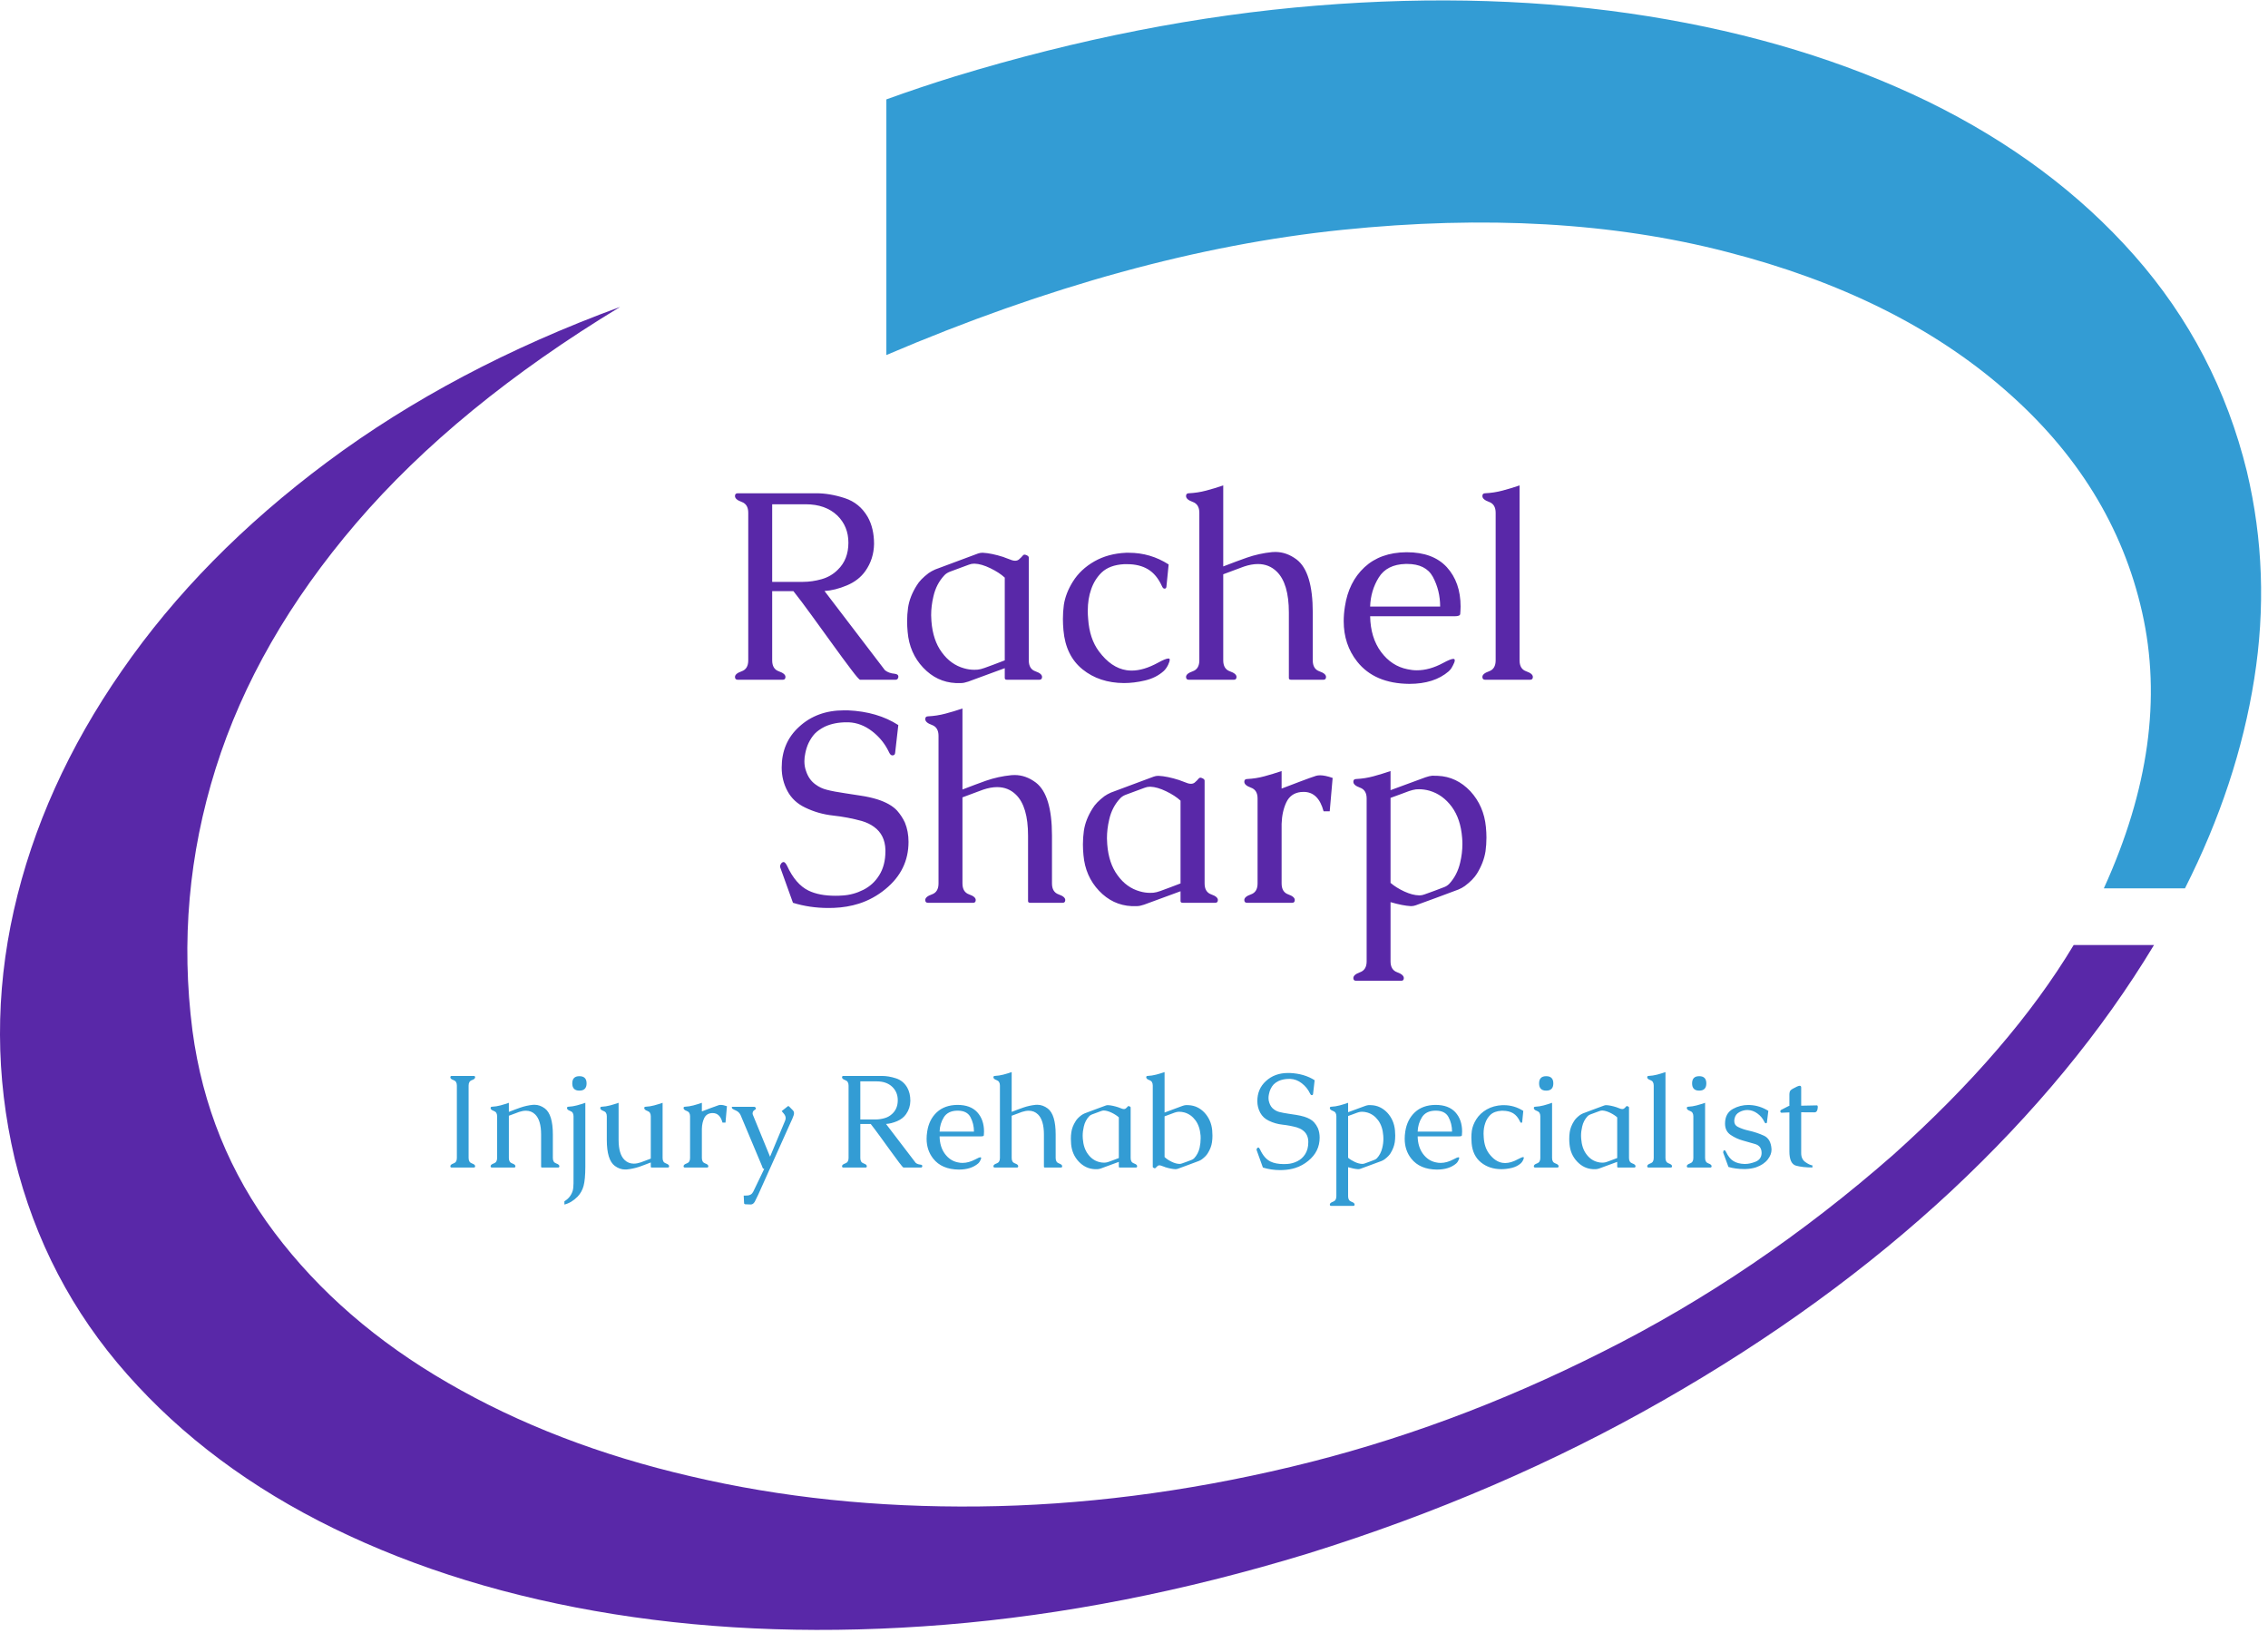
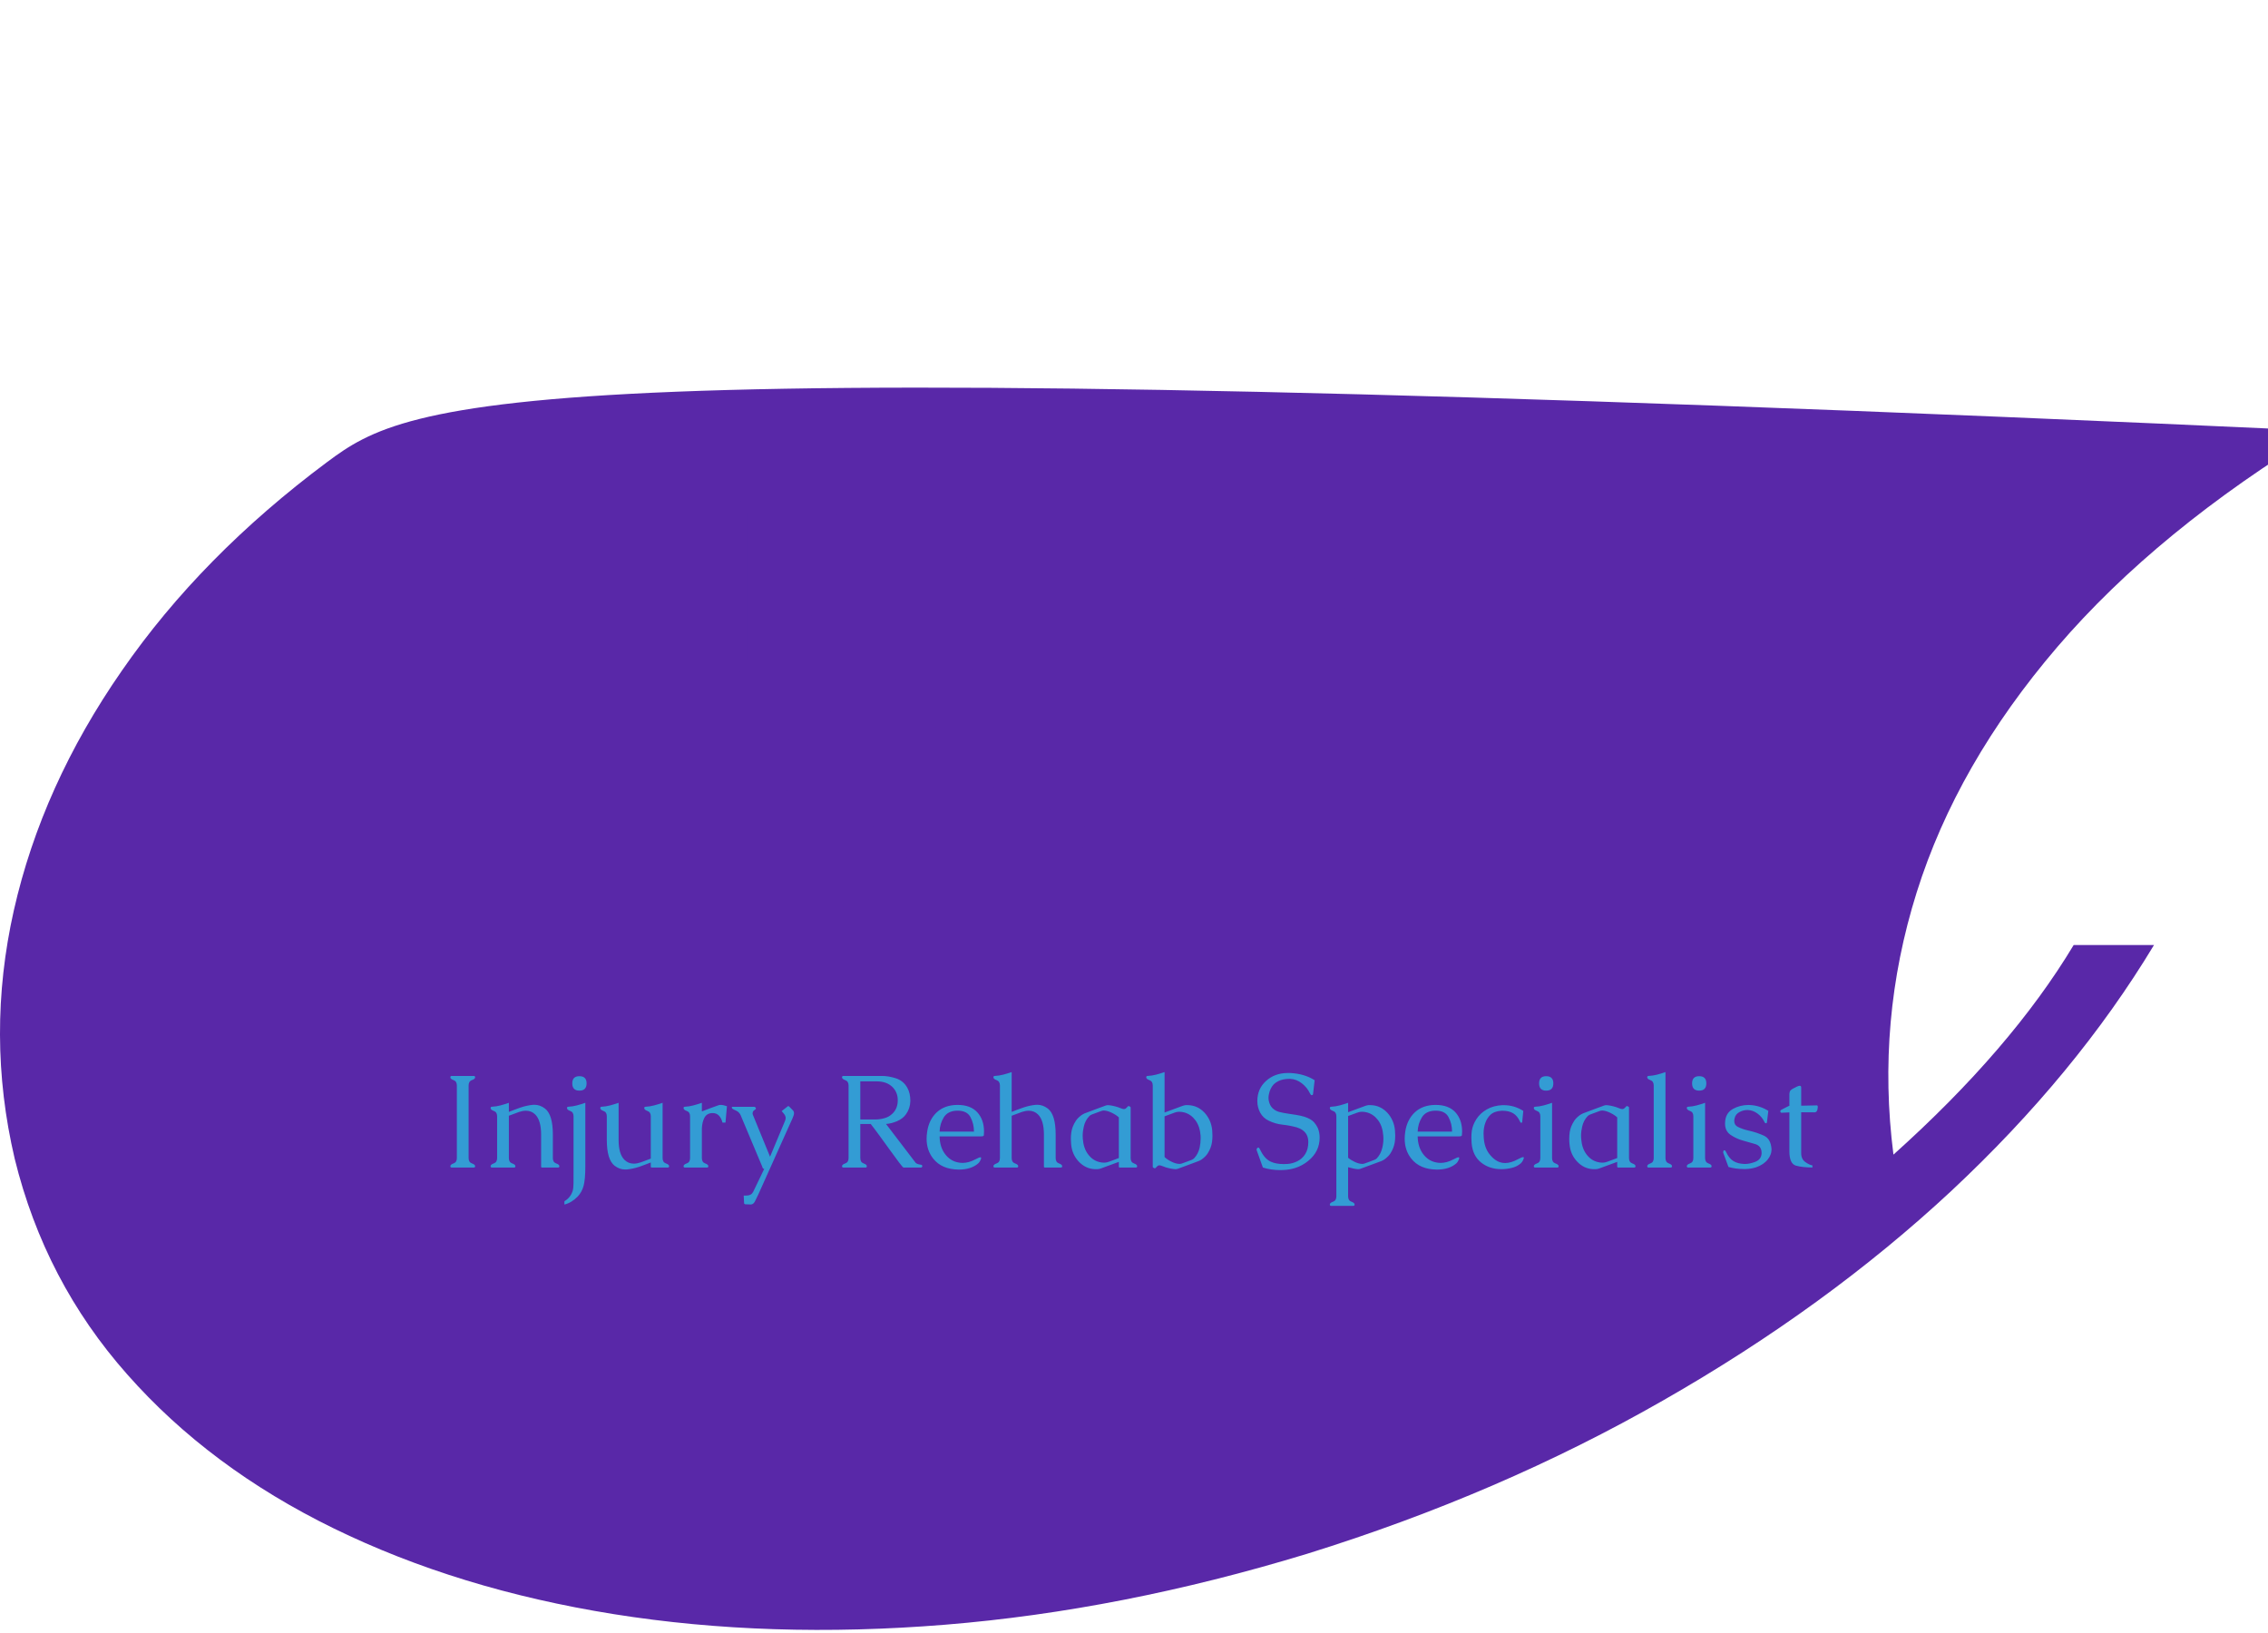
<svg xmlns="http://www.w3.org/2000/svg" viewBox="0 0 433.333 312" height="312" width="433.333" xml:space="preserve" id="svg2" version="1.1">
  <defs id="defs6" />
  <g transform="matrix(1.333,0,0,-1.333,0,312)" id="g10">
    <g transform="scale(0.1)" id="g12">
-       <path id="path14" style="fill:#5928a8;fill-opacity:1;fill-rule:evenodd;stroke:none" d="M 2713.95,685.66 C 2583.48,571.172 2444.77,477.07 2297.89,403.441 2151.37,329.41 2002.15,274.262 1850.23,238.09 1698.28,201.801 1549.26,182.93 1403.16,181.371 1257.03,179.801 1119.3,194.219 989.961,224.609 860.23,254.609 744.34,299.219 642.23,358.398 540.199,417.27 457.191,489.141 393.32,574.102 329.41,659.02 290.27,755.43 275.859,863.359 c -16.41,127.813 -5.269,253.051 33.282,375.781 38.558,122.7 105.781,240 201.597,351.84 95.903,111.79 221.922,215.04 378.133,309.72 C 729.531,1842.27 589.648,1768.2 469.301,1678.63 348.91,1588.98 250.699,1489.22 174.73,1379.38 98.398,1269.53 46.762,1155 19.84,1035.78 -6.988,916.52 -6.641,797.891 21.051,679.84 49.84,562.578 103.629,459.531 182.34,370.699 261.051,281.48 359.801,207.852 478.59,149.801 597.461,91.762 731.09,50.82 879.531,27.07 1028.36,3.32 1186.76,-1.762 1354.65,11.879 c 168.32,13.672 341.29,47.531 518.94,101.672 184.26,57.308 354.34,130.551 510.16,219.769 156.25,89.18 293.98,189.34 413.2,300.352 119.22,111.449 216.06,228.949 290.47,352.418 H 2972.27 C 2912.66,886.762 2826.56,786.641 2713.95,685.66" />
-       <path id="path16" style="fill:#339cd4;fill-opacity:1;fill-rule:evenodd;stroke:none" d="m 3220.62,1664.57 c -28.78,117.27 -82.57,220.51 -161.28,309.73 -78.72,89.25 -177.46,162.85 -296.25,220.93 -118.87,57.66 -252.5,98.32 -400.94,122.11 -148.83,23.79 -307.23,28.83 -475.12,15.2 -168.32,-13.63 -341.29,-47.5 -518.94,-101.68 -32.74,-10.12 -65.24,-21.02 -97.62,-32.74 v -366.4 c 230.66,98.55 448.44,158.36 653.4,179.41 204.88,21.06 388.63,10.51 551.05,-31.56 162.5,-41.68 295.31,-107.54 398.6,-197.54 103.63,-90 169.29,-196.37 196.91,-319.1 27.66,-122.73 9.37,-254.57 -54.92,-395.63 h 116.29 c 50.27,99.38 83.4,199.5 99.33,300.4 15.98,100.89 12.46,199.88 -10.51,296.87" />
+       <path id="path14" style="fill:#5928a8;fill-opacity:1;fill-rule:evenodd;stroke:none" d="M 2713.95,685.66 c -16.41,127.813 -5.269,253.051 33.282,375.781 38.558,122.7 105.781,240 201.597,351.84 95.903,111.79 221.922,215.04 378.133,309.72 C 729.531,1842.27 589.648,1768.2 469.301,1678.63 348.91,1588.98 250.699,1489.22 174.73,1379.38 98.398,1269.53 46.762,1155 19.84,1035.78 -6.988,916.52 -6.641,797.891 21.051,679.84 49.84,562.578 103.629,459.531 182.34,370.699 261.051,281.48 359.801,207.852 478.59,149.801 597.461,91.762 731.09,50.82 879.531,27.07 1028.36,3.32 1186.76,-1.762 1354.65,11.879 c 168.32,13.672 341.29,47.531 518.94,101.672 184.26,57.308 354.34,130.551 510.16,219.769 156.25,89.18 293.98,189.34 413.2,300.352 119.22,111.449 216.06,228.949 290.47,352.418 H 2972.27 C 2912.66,886.762 2826.56,786.641 2713.95,685.66" />
      <path id="path18" style="fill:#5928a8;fill-opacity:1;fill-rule:evenodd;stroke:none" d="M 1181.8,1493.48 1268.4,1380 c 3.55,-2.89 8.2,-4.61 13.9,-5.12 3.56,-0.39 5.36,-1.72 5.36,-4.02 v -0.55 c -0.39,-2.65 -1.72,-4.02 -4.03,-4.02 h -50.82 c -1.13,0 -5.47,4.96 -12.93,14.88 -7.5,9.88 -16.21,21.68 -26.09,35.39 -9.92,13.71 -20.04,27.74 -30.47,42.07 -10.39,14.34 -19.1,25.9 -26.09,34.65 h -30.43 v -99.18 c 0,-8.24 3.16,-13.48 9.49,-15.7 6.37,-2.23 9.53,-4.92 9.53,-8.09 0,-2.65 -1.29,-4.02 -3.79,-4.02 h -64.57 c -2.66,0 -3.98,1.37 -3.98,4.02 0,3.17 3.16,5.86 9.53,8.09 6.33,2.22 9.49,7.46 9.49,15.7 v 211.52 c 0,8.13 -3.16,13.33 -9.49,15.59 -6.37,2.31 -9.53,5.08 -9.53,8.4 0,2.66 1.32,3.98 3.98,3.98 h 112.34 c 13.05,0 26.72,-2.3 40.94,-6.95 14.22,-4.61 25.2,-13.59 32.93,-26.91 6.1,-10.78 9.14,-23.75 9.14,-38.87 -0.27,-14.34 -4.37,-27.19 -12.38,-38.63 -6.33,-9.03 -15.16,-15.9 -26.45,-20.67 -11.32,-4.76 -22.03,-7.46 -32.18,-8.08 z m -27.03,124.33 H 1106.8 V 1506.6 h 44.14 c 8.79,0 17.65,1.29 26.68,3.83 8.98,2.54 16.76,7.03 23.2,13.52 10.16,9.76 15.23,22.73 15.23,38.82 0,15.51 -5.27,28.44 -15.78,38.83 -11.32,10.82 -26.48,16.21 -45.5,16.21 z m 285.39,-249.02 v 14.1 l -52.39,-19.26 c -4.06,-1.36 -7.42,-2.07 -10.07,-2.07 h -7.82 c -18,0.86 -33.55,8.24 -46.64,22.07 -13.08,13.83 -20.51,30.86 -22.26,51.02 -0.51,5.35 -0.78,10.47 -0.78,15.43 0,6.6 0.46,13.01 1.32,19.22 1.53,10.78 5.75,21.6 12.58,32.38 3.32,5.59 8.95,11.41 16.95,17.5 2.78,1.91 5.9,3.63 9.34,5.16 10.16,3.78 20.31,7.61 30.55,11.4 10.23,3.83 20.47,7.62 30.74,11.45 2.15,0.74 4.18,1.13 6.09,1.13 h 0.94 c 8.13,-0.39 17.97,-2.42 29.53,-6.09 1.02,-0.39 1.64,-0.63 1.92,-0.78 2.77,-1.14 6.21,-2.39 10.27,-3.79 1.64,-0.51 3.16,-0.78 4.57,-0.78 2.03,0 3.79,0.58 5.31,1.71 2.66,2.31 4.57,4.18 5.71,5.71 0.66,0.9 1.48,1.36 2.5,1.36 0.62,0 1.25,-0.15 1.87,-0.39 2.81,-1.01 4.22,-2.3 4.22,-3.82 V 1394.1 c 0,-8.24 3.16,-13.48 9.49,-15.7 6.37,-2.23 9.53,-4.92 9.53,-8.09 0,-2.65 -1.33,-4.02 -3.98,-4.02 h -46.29 c -2.15,0 -3.2,0.86 -3.2,2.5 z m 0,25.31 v 118.6 c -5.24,4.84 -12.07,9.29 -20.59,13.43 -8.52,4.14 -16.05,6.33 -22.66,6.57 h -0.74 c -2.54,0 -5.08,-0.51 -7.62,-1.53 -4.57,-1.64 -9.1,-3.32 -13.63,-5.04 -4.49,-1.72 -9.02,-3.4 -13.59,-5.04 -3.17,-1.29 -5.71,-2.93 -7.62,-4.96 -7.89,-8.36 -13.12,-18.51 -15.82,-30.47 -2.15,-8.98 -3.24,-17.93 -3.24,-26.83 0,-2.78 0.15,-5.63 0.39,-8.56 1.41,-18.28 6.37,-33.12 14.84,-44.57 8.52,-11.79 19.18,-19.45 32,-23 4.84,-1.41 9.72,-2.11 14.64,-2.11 1.53,0 3.13,0.07 4.77,0.19 2.81,0.24 6.09,1.1 9.92,2.46 2.89,1.02 7.46,2.7 13.71,5.04 6.21,2.38 11.29,4.3 15.24,5.82 z m 173.79,154.22 h 4.02 c 20.66,0 39.73,-5.59 57.11,-16.76 l -3.24,-32.18 c -0.28,-1.65 -1.1,-2.47 -2.46,-2.47 h -0.59 c -1.29,0.12 -2.42,1.41 -3.44,3.79 -5.08,11.06 -11.72,19.07 -20,23.99 -8.08,4.84 -18.01,7.26 -29.69,7.26 h -4.57 c -13.82,-0.78 -24.57,-4.76 -32.14,-11.99 -6.76,-6.6 -11.68,-14.53 -14.89,-23.83 -3.28,-9.25 -4.92,-19.61 -4.92,-31.01 0,-3.83 0.2,-7.7 0.55,-11.6 1.29,-18.91 6.4,-34.42 15.43,-46.49 11.79,-15.86 25,-24.84 39.61,-27.03 2.42,-0.35 4.88,-0.55 7.42,-0.55 11.4,0 24.06,3.79 37.89,11.41 7.23,3.94 12.11,5.9 14.65,5.9 0.62,0 1.13,-0.12 1.52,-0.35 0.27,-0.28 0.39,-0.79 0.39,-1.53 0,-1.52 -0.78,-3.94 -2.3,-7.26 -1.88,-3.79 -4.07,-6.76 -6.45,-8.95 -7.26,-6.44 -16.13,-10.94 -26.68,-13.4 -10.51,-2.5 -20.55,-3.71 -30.08,-3.71 -23.59,0.12 -43.43,6.68 -59.49,19.69 -16.05,13.01 -25.15,31.64 -27.3,55.9 -0.51,5.55 -0.78,11.01 -0.78,16.37 0,6.83 0.46,13.51 1.32,19.96 1.68,11.17 5.98,22.34 12.97,33.51 7.35,11.8 17.62,21.45 30.74,28.95 13.13,7.5 28.29,11.6 45.4,12.38 z m 139.37,-30.86 V 1394.1 c 0,-8.24 3.16,-13.48 9.53,-15.7 6.33,-2.23 9.49,-4.92 9.49,-8.09 0,-2.65 -1.25,-4.02 -3.79,-4.02 h -64.53 c -2.69,0 -4.02,1.37 -4.02,4.02 0,3.17 3.16,5.86 9.53,8.09 6.33,2.22 9.53,7.46 9.53,15.7 v 211.52 c 0,8.13 -3.2,13.33 -9.53,15.59 -6.37,2.31 -9.53,5.08 -9.53,8.4 0,2.66 1.33,3.98 4.02,3.98 8.36,0.39 16.64,1.64 24.85,3.83 8.16,2.15 16.33,4.61 24.45,7.42 v -116.13 c 6.99,2.66 13.13,5 18.48,7.03 5.31,2.03 10.39,3.87 15.23,5.51 11.64,4.06 23.79,6.76 36.33,8.01 1.52,0.12 3.12,0.19 4.76,0.19 10.67,0 20.83,-3.63 30.47,-10.86 15.36,-11.79 23.05,-37.11 23.05,-75.93 v -68.56 c 0,-8.24 3.16,-13.48 9.49,-15.7 6.37,-2.23 9.53,-4.92 9.53,-8.09 0,-2.65 -1.25,-4.02 -3.78,-4.02 h -46.29 c -2.15,0 -3.21,0.86 -3.21,2.5 v 93.87 c 0,27.77 -5.78,47.34 -17.34,58.63 -7.34,7.23 -16.37,10.86 -27.03,10.86 -6.1,0 -12.78,-1.21 -20,-3.63 -2.78,-1.02 -6.29,-2.31 -10.55,-3.91 -4.26,-1.6 -7.93,-2.97 -10.98,-4.1 -3.04,-1.13 -5.74,-2.15 -8.16,-3.05 z m 174.38,-46.25 c 3.55,23.48 12.92,42.27 28.08,56.37 15.16,14.06 35.12,21.25 59.88,21.48 h 0.75 c 25.04,0 44.14,-7.11 57.3,-21.33 13.2,-14.45 19.81,-33.28 19.81,-56.52 -0.12,-5.08 -0.32,-8.67 -0.55,-10.74 -0.27,-2.11 -2.85,-3.17 -7.81,-3.17 h -121.29 c 0.39,-20.54 5.58,-37.57 15.62,-51.09 10.04,-13.51 22.66,-21.83 37.89,-24.84 4.46,-1.02 8.95,-1.53 13.52,-1.53 12.03,0 24.57,3.48 37.5,10.47 7.22,3.91 12.11,5.9 14.65,5.9 0.62,0 1.13,-0.16 1.52,-0.39 0.39,-0.39 0.59,-0.94 0.59,-1.72 0,-1.64 -0.82,-3.98 -2.5,-7.03 -1.53,-3.05 -2.74,-5.08 -3.71,-6.09 -0.94,-1.02 -1.8,-1.92 -2.54,-2.66 -13.87,-11.95 -32.62,-17.93 -56.37,-17.93 -33.24,0.27 -58.2,10.94 -74.81,31.99 -12.85,16.25 -19.25,35.55 -19.25,57.89 0,6.72 0.58,13.71 1.72,20.94 z m 36.17,0 h 100.35 c 0,15.47 -3.52,29.69 -10.47,42.66 -6.76,12.3 -19.06,18.43 -36.95,18.43 h -2.07 c -17.93,-0.5 -30.75,-6.95 -38.48,-19.41 -7.73,-12.42 -11.87,-26.33 -12.38,-41.68 z m 214.18,173.63 V 1394.1 c 0,-8.24 3.16,-13.48 9.53,-15.7 6.33,-2.23 9.53,-4.92 9.53,-8.09 0,-2.65 -1.29,-4.02 -3.83,-4.02 h -64.53 c -2.66,0 -3.98,1.37 -3.98,4.02 0,3.17 3.16,5.86 9.49,8.09 6.36,2.22 9.53,7.46 9.53,15.7 v 211.52 c 0,8.13 -3.17,13.33 -9.53,15.59 -6.33,2.31 -9.49,5.08 -9.49,8.4 0,2.66 1.32,3.98 3.98,3.98 8.36,0.39 16.64,1.64 24.84,3.83 8.21,2.15 16.33,4.61 24.46,7.42 z m -970.24,-587.77 c 10.28,0.63 20.12,3.32 29.57,8.09 9.5,4.76 17.07,11.72 22.78,20.86 5.97,9.49 8.94,20.97 8.94,34.45 v 2.07 c -0.39,14.34 -5.82,25.35 -16.37,32.93 -4.84,3.55 -10.66,6.37 -17.53,8.4 -13.44,3.67 -27.19,6.29 -41.22,7.81 -14.02,1.52 -27.3,5.31 -39.88,11.41 -11.29,5.35 -19.72,13.16 -25.31,23.51 -5.59,10.35 -8.36,21.6 -8.36,33.79 0,23.87 8.28,43.36 24.92,58.44 16.99,15.74 38.48,23.63 64.34,23.63 h 5.74 c 28.28,-1.29 52.34,-8.32 72.15,-21.13 l -4.57,-40 c -0.28,-2.27 -1.49,-3.4 -3.63,-3.4 h -0.75 c -1.68,0.12 -3.24,1.87 -4.76,5.31 -5.47,11.41 -13.4,21.17 -23.79,29.22 -10.43,8.05 -21.64,12.34 -33.71,12.85 h -3.05 c -11.68,0 -22.07,-2.07 -31.21,-6.29 -5.98,-3.04 -10.74,-6.4 -14.3,-10.07 -3.28,-3.56 -6.21,-7.93 -8.75,-13.13 -2.03,-4.22 -3.63,-9.1 -4.76,-14.69 -0.9,-4.06 -1.33,-7.93 -1.33,-11.6 0,-4.96 0.74,-9.53 2.26,-13.71 2.7,-8.48 7.27,-15.04 13.72,-19.61 4.96,-3.67 10.35,-6.21 16.21,-7.62 3.16,-0.86 7.03,-1.71 11.6,-2.57 4.57,-0.82 9.33,-1.61 14.26,-2.35 7.26,-1.17 14.88,-2.34 22.96,-3.55 8.05,-1.17 15.9,-2.93 23.52,-5.24 12.7,-4.06 22.15,-9.45 28.36,-16.17 4.57,-5.19 8.32,-10.9 11.21,-17.15 3.44,-8.36 5.16,-17.58 5.16,-27.58 0,-27.18 -11.06,-49.76 -33.13,-67.77 -11.4,-9.41 -24.06,-16.33 -37.89,-20.78 -11.17,-3.55 -23.09,-5.59 -35.78,-6.09 -2.81,-0.12 -5.55,-0.16 -8.2,-0.16 -17.62,0 -34.53,2.46 -50.63,7.42 l -18.08,50.24 c -0.28,0.66 -0.4,1.28 -0.4,1.91 0,1.29 0.43,2.54 1.33,3.83 1.02,1.64 2.35,2.46 4.03,2.46 1.52,-0.39 3.08,-2.23 4.72,-5.51 8.13,-17.65 18.36,-29.45 30.67,-35.43 10.15,-4.96 23.04,-7.42 38.63,-7.42 3.32,0 6.76,0.12 10.31,0.39 z m 171.72,140.66 v -123.35 c 0,-8.25 3.17,-13.48 9.49,-15.71 6.37,-2.22 9.53,-4.92 9.53,-8.08 0,-2.66 -1.25,-3.99 -3.78,-3.99 h -64.57 c -2.66,0 -3.99,1.33 -3.99,3.99 0,3.16 3.17,5.86 9.53,8.08 6.33,2.23 9.49,7.46 9.49,15.71 v 211.52 c 0,8.12 -3.16,13.32 -9.49,15.62 -6.36,2.27 -9.53,5.08 -9.53,8.36 0,2.66 1.33,3.99 3.99,3.99 8.39,0.39 16.68,1.68 24.84,3.83 8.2,2.14 16.37,4.64 24.49,7.42 v -116.14 c 6.95,2.66 13.13,5 18.48,7.04 5.31,2.03 10.39,3.86 15.19,5.54 11.68,4.06 23.83,6.72 36.37,7.97 1.52,0.16 3.13,0.2 4.77,0.2 10.66,0 20.82,-3.6 30.46,-10.86 15.36,-11.8 23.05,-37.11 23.05,-75.94 v -68.55 c 0,-8.25 3.17,-13.48 9.49,-15.71 6.37,-2.22 9.54,-4.92 9.54,-8.08 0,-2.66 -1.26,-3.99 -3.79,-3.99 h -46.29 c -2.15,0 -3.25,0.82 -3.25,2.46 v 93.87 c 0,27.77 -5.74,47.34 -17.3,58.63 -7.38,7.23 -16.37,10.86 -27.03,10.86 -6.1,0 -12.77,-1.21 -20,-3.63 -2.77,-1.02 -6.33,-2.31 -10.55,-3.91 -4.26,-1.56 -7.93,-2.93 -10.97,-4.1 -3.05,-1.13 -5.79,-2.15 -8.17,-3.05 z m 312.58,-148.67 v 14.1 l -52.34,-19.25 c -4.07,-1.37 -7.43,-2.07 -10.08,-2.07 h -7.81 c -18.01,0.89 -33.56,8.24 -46.65,22.07 -13.08,13.82 -20.5,30.86 -22.26,51.01 -0.51,5.35 -0.78,10.47 -0.78,15.43 0,6.6 0.47,13.01 1.33,19.22 1.52,10.82 5.74,21.6 12.57,32.38 3.32,5.59 8.95,11.41 16.96,17.5 2.77,1.92 5.9,3.64 9.33,5.16 10.16,3.79 20.32,7.62 30.55,11.41 10.19,3.82 20.47,7.61 30.74,11.44 2.15,0.74 4.18,1.13 6.1,1.13 h 0.93 c 8.13,-0.39 17.97,-2.42 29.53,-6.09 1.02,-0.39 1.65,-0.62 1.88,-0.74 2.81,-1.17 6.25,-2.42 10.31,-3.83 1.64,-0.51 3.17,-0.74 4.57,-0.74 2.03,0 3.79,0.54 5.31,1.68 2.66,2.3 4.58,4.22 5.71,5.74 0.66,0.86 1.48,1.33 2.5,1.33 0.62,0 1.25,-0.12 1.87,-0.39 2.82,-1.02 4.22,-2.27 4.22,-3.79 v -147.38 c 0,-8.25 3.17,-13.48 9.49,-15.71 6.37,-2.22 9.53,-4.92 9.53,-8.08 0,-2.66 -1.32,-3.99 -3.98,-3.99 h -46.29 c -2.15,0 -3.24,0.82 -3.24,2.46 z m 0,25.32 v 118.63 c -5.2,4.8 -12.03,9.29 -20.55,13.4 -8.51,4.14 -16.05,6.32 -22.65,6.56 h -0.75 c -2.54,0 -5.07,-0.51 -7.61,-1.52 -4.57,-1.65 -9.1,-3.33 -13.64,-5.04 -4.49,-1.72 -9.02,-3.4 -13.59,-5.04 -3.2,-1.25 -5.7,-2.93 -7.62,-4.96 -7.89,-8.36 -13.16,-18.52 -15.82,-30.43 -2.15,-9.03 -3.24,-17.97 -3.24,-26.88 0,-2.77 0.16,-5.62 0.39,-8.55 1.41,-18.28 6.37,-33.13 14.85,-44.53 8.51,-11.84 19.17,-19.5 31.99,-23.05 4.84,-1.41 9.72,-2.11 14.65,-2.11 1.52,0 3.12,0.08 4.76,0.19 2.81,0.28 6.1,1.1 9.92,2.47 2.89,1.01 7.46,2.69 13.71,5.07 6.21,2.35 11.29,4.26 15.2,5.79 z m 144.88,85.5 v -85.5 c 0,-8.25 3.17,-13.48 9.46,-15.71 6.25,-2.22 9.41,-4.92 9.41,-8.08 0,-2.66 -1.29,-3.99 -3.83,-3.99 h -64.53 c -2.66,0 -3.98,1.33 -3.98,3.99 0,3.16 3.16,5.86 9.53,8.08 6.33,2.23 9.49,7.46 9.49,15.71 v 121.83 c 0,8.01 -3.16,13.17 -9.49,15.43 -6.37,2.31 -9.53,5.08 -9.53,8.4 0,2.66 1.32,3.98 3.98,3.98 8.4,0.39 16.68,1.68 24.84,3.91 8.21,2.23 16.41,4.73 24.65,7.5 v -25.12 l 26.49,10.08 c 9.76,3.71 17.38,6.45 22.85,8.2 1.64,0.51 3.59,0.75 5.9,0.75 4.68,0 10.66,-1.25 17.89,-3.79 l -4.18,-47.78 h -8.79 c -4.92,18.52 -14.45,27.78 -28.56,27.78 -1.36,0 -2.77,-0.04 -4.18,-0.2 -9.64,-1.13 -16.52,-6.05 -20.66,-14.73 -4.1,-8.71 -6.37,-18.94 -6.76,-30.74 z m 156.13,75.55 v -27.38 l 50.08,18.43 c 3.68,1.29 6.96,2.04 9.89,2.31 1.13,0 2.34,-0.04 3.63,-0.12 1.25,-0.04 2.66,-0.08 4.18,-0.08 17.89,-0.74 33.44,-8.12 46.64,-22.07 12.93,-14.1 20.35,-31.17 22.26,-51.21 0.51,-5.23 0.79,-10.31 0.79,-15.23 0,-6.88 -0.47,-13.4 -1.33,-19.61 -1.68,-10.78 -5.78,-21.52 -12.38,-32.19 -3.56,-5.7 -9.26,-11.56 -17.15,-17.5 -2.78,-2.03 -5.9,-3.75 -9.34,-5.16 -22.19,-8.35 -42.62,-15.93 -61.29,-22.65 -2.15,-0.74 -4.26,-1.13 -6.29,-1.13 h -0.74 c -7.5,0.39 -17.15,2.26 -28.95,5.7 v -84.919 c 0,-8.133 3.17,-13.32 9.54,-15.59 6.32,-2.301 9.49,-5.082 9.49,-8.402 0,-2.539 -1.25,-3.789 -3.79,-3.789 h -64.53 c -2.7,0 -4.03,1.25 -4.03,3.789 0,3.32 3.17,6.101 9.54,8.402 6.32,2.27 9.53,7.457 9.53,15.59 v 233.589 c 0,8.01 -3.21,13.17 -9.53,15.43 -6.37,2.31 -9.54,5.08 -9.54,8.4 0,2.66 1.33,3.98 4.03,3.98 8.36,0.39 16.64,1.68 24.84,3.91 8.17,2.23 16.33,4.73 24.45,7.5 z m 0,-38.44 v -121.83 c 5.32,-4.57 11.88,-8.68 19.69,-12.31 7.81,-3.59 14.89,-5.47 21.25,-5.58 h 1.14 c 2.03,0 4.37,0.5 7.03,1.52 4.57,1.64 9.1,3.28 13.63,4.92 4.49,1.68 9.02,3.36 13.59,5.16 2.93,1.01 5.55,2.65 7.82,4.96 7.61,8.24 12.81,18.32 15.62,30.27 2.15,8.99 3.24,18.01 3.24,27.03 0,2.89 -0.15,5.75 -0.39,8.56 -1.4,18.16 -6.36,33.01 -14.84,44.53 -8.63,11.68 -19.3,19.37 -31.99,23.05 -5.08,1.4 -10.08,2.11 -15.04,2.11 -1.53,0 -2.97,-0.08 -4.38,-0.2 -2.93,-0.39 -6.21,-1.21 -9.92,-2.46 -2.66,-1.02 -6.68,-2.54 -12.07,-4.49 -5.39,-1.96 -10.2,-3.71 -14.38,-5.24 z" />
      <path id="path20" style="fill:#339cd4;fill-opacity:1;fill-rule:evenodd;stroke:none" d="M 671.68,784.691 V 680.898 c 0,-4.136 1.558,-6.718 4.691,-7.808 3.078,-1.102 4.649,-2.43 4.649,-3.988 0,-1.332 -0.629,-1.954 -1.961,-1.954 H 647.34 c -1.211,0 -1.828,0.622 -1.828,1.954 0,1.558 1.519,2.886 4.648,3.988 3.121,1.09 4.68,3.629 4.68,7.691 v 103.91 c 0,4.059 -1.559,6.637 -4.68,7.731 -3.129,1.098 -4.648,2.418 -4.648,4.058 0,1.29 0.617,1.961 1.949,1.961 h 31.598 c 1.332,0 1.961,-0.671 1.961,-1.961 0,-1.64 -1.571,-2.96 -4.649,-4.058 -3.133,-1.094 -4.691,-3.672 -4.691,-7.731 z m 57.699,-24.769 V 746.91 c 3.43,1.289 6.441,2.469 9.062,3.481 2.61,0.98 5.11,1.879 7.5,2.699 5.739,1.988 11.68,3.32 17.848,3.941 0.742,0.039 1.52,0.078 2.34,0.078 5.242,0 10.242,-1.8 14.961,-5.347 7.539,-5.782 11.332,-18.211 11.332,-37.313 v -33.668 c 0,-4.062 1.558,-6.601 4.687,-7.691 3.09,-1.102 4.653,-2.43 4.653,-3.988 0,-1.332 -0.633,-1.954 -1.883,-1.954 h -22.688 c -1.062,0 -1.601,0.391 -1.601,1.211 v 46.09 c 0,13.672 -2.86,23.281 -8.52,28.832 -3.59,3.559 -8.05,5.309 -13.281,5.309 -3.008,0 -6.25,-0.578 -9.809,-1.75 -1.359,-0.512 -3.121,-1.18 -5.191,-1.961 -2.109,-0.738 -3.91,-1.438 -5.391,-1.988 -1.488,-0.551 -2.808,-1.051 -4.019,-1.481 v -60.629 c 0,-4.062 1.562,-6.601 4.68,-7.691 3.132,-1.102 4.691,-2.43 4.691,-3.988 0,-1.332 -0.629,-1.954 -1.871,-1.954 H 705.16 c -1.289,0 -1.961,0.622 -1.961,1.954 0,1.558 1.571,2.886 4.692,3.988 3.089,1.09 4.648,3.629 4.648,7.691 v 59.879 c 0,3.91 -1.559,6.449 -4.648,7.539 -3.121,1.141 -4.692,2.5 -4.692,4.141 0,1.289 0.672,1.961 1.961,1.961 4.102,0.187 8.199,0.82 12.219,1.91 4.031,1.09 8.012,2.34 12,3.711 z m 101.09,38.168 c 6.871,0 10.312,-3.442 10.312,-10.32 0,-6.911 -3.441,-10.391 -10.312,-10.391 -6.797,0 -10.199,3.48 -10.199,10.391 0,6.878 3.402,10.32 10.199,10.32 z m 8.511,-38.168 v -91.684 c -0.031,-12.258 -0.89,-21.398 -2.5,-27.379 -1.64,-5.98 -4.492,-11.089 -8.511,-15.347 -5.821,-5.903 -12.149,-9.731 -18.989,-11.41 v 4.687 c 5.899,3.551 9.891,8.551 11.879,14.961 0.743,2.539 1.129,6.129 1.172,10.738 0.039,4.614 0.039,12.352 0.039,23.211 v 72.961 c 0,3.91 -1.558,6.449 -4.691,7.539 -3.117,1.141 -4.68,2.5 -4.68,4.141 0,1.289 0.66,1.961 1.992,1.961 4.098,0.187 8.161,0.82 12.188,1.91 4.019,1.09 8.082,2.34 12.101,3.711 z m 110.75,0 v -79.141 c 0,-4.062 1.559,-6.601 4.68,-7.691 3.129,-1.102 4.649,-2.43 4.649,-3.988 0,-1.332 -0.618,-1.954 -1.95,-1.954 h -22.73 c -1.059,0 -1.57,0.391 -1.57,1.211 v 6.051 c -3.43,-1.289 -6.481,-2.461 -9.137,-3.469 -2.652,-1.062 -5.082,-1.921 -7.344,-2.703 -5.777,-1.91 -11.758,-3.199 -17.848,-3.828 -0.859,-0.031 -1.718,-0.07 -2.539,-0.07 -5.16,0 -10.082,1.75 -14.769,5.23 -7.621,5.739 -11.402,18.16 -11.402,37.309 v 33.781 c 0,3.91 -1.571,6.449 -4.692,7.539 -3.129,1.141 -4.648,2.5 -4.648,4.141 0,1.289 0.621,1.961 1.949,1.961 4.101,0.187 8.172,0.82 12.191,1.91 4.02,1.09 8.09,2.34 12.11,3.711 v -53.043 c 0,-13.719 2.851,-23.328 8.519,-28.789 3.629,-3.559 8.039,-5.36 13.281,-5.36 3,0 6.29,0.59 9.84,1.801 1.289,0.43 3.008,1.059 5.121,1.879 2.149,0.781 3.938,1.481 5.43,2.031 0.309,0.149 0.82,0.309 1.559,0.579 0.699,0.242 1.48,0.55 2.379,0.941 v 60.699 c 0,3.91 -1.559,6.449 -4.688,7.539 -3.121,1.141 -4.68,2.5 -4.68,4.141 0,1.289 0.661,1.961 1.989,1.961 4.101,0.187 8.16,0.82 12.191,1.91 4.02,1.09 8.039,2.34 12.109,3.711 z m 56.29,-37.152 v -41.989 c 0,-4.062 1.56,-6.601 4.64,-7.691 3.09,-1.102 4.61,-2.43 4.61,-3.988 0,-1.332 -0.62,-1.954 -1.83,-1.954 h -31.721 c -1.328,0 -1.949,0.622 -1.949,1.954 0,1.558 1.519,2.886 4.64,3.988 3.129,1.09 4.692,3.629 4.692,7.691 v 59.879 c 0,3.91 -1.563,6.449 -4.692,7.539 -3.121,1.141 -4.64,2.5 -4.64,4.141 0,1.289 0.621,1.961 1.949,1.961 4.101,0.187 8.16,0.82 12.191,1.91 4.02,1.09 8.08,2.34 12.11,3.711 v -12.344 l 13,4.961 c 4.81,1.801 8.56,3.121 11.21,4.02 0.82,0.242 1.8,0.351 2.93,0.351 2.31,0 5.24,-0.621 8.79,-1.871 l -2.07,-23.48 h -4.29 c -2.43,9.101 -7.11,13.671 -14.03,13.671 -0.7,0 -1.36,-0.031 -2.07,-0.109 -4.72,-0.551 -8.12,-2.973 -10.15,-7.23 -2.04,-4.262 -3.13,-9.301 -3.32,-15.121 z m 86.25,-53.668 -30.59,72.847 c -1.06,2.391 -2.58,4.262 -4.57,5.629 -1.64,0.973 -3.28,1.832 -4.96,2.5 -1.68,0.703 -2.74,1.524 -3.09,2.461 -0.11,0.313 -0.19,0.582 -0.19,0.82 0,0.59 0.39,0.86 1.21,0.86 h 30.66 c 1.21,0 2.03,-0.59 2.54,-1.68 0.12,-0.269 0.2,-0.508 0.2,-0.777 0,-0.742 -0.55,-1.371 -1.6,-1.84 -1.37,-0.781 -2.35,-1.871 -2.9,-3.402 -0.19,-0.54 -0.27,-1.129 -0.27,-1.75 0,-0.75 0.16,-1.532 0.55,-2.348 l 24.49,-59.762 21.52,51.52 c 0.55,1.332 0.86,2.621 0.86,3.832 0,2.187 -0.9,4.328 -2.61,6.367 l -3.09,3.672 8.4,6.64 c 0.39,0.348 0.7,0.539 1.01,0.539 0.47,0 0.9,-0.23 1.41,-0.742 l 5.23,-5.347 c 1.06,-1.09 1.61,-2.461 1.61,-4.102 0,-0.937 -0.2,-1.949 -0.55,-3.09 -1.02,-3 -2.46,-6.48 -4.42,-10.469 l -46.28,-103.082 c -1.88,-4.097 -3.56,-7.539 -5.04,-10.277 -1.53,-2.609 -3.4,-3.902 -5.71,-3.902 h -0.31 l -7.46,0.269 c -1.17,0.16 -1.8,0.782 -1.8,1.762 l -0.54,10.66 4.76,0.121 c 4.18,0.117 7.15,1.949 8.91,5.508 l 15.78,32.813 c -0.94,0 -1.56,0.199 -1.88,0.589 -0.15,0.149 -0.39,0.661 -0.7,1.438 -0.27,0.781 -0.47,1.332 -0.58,1.723 z m 177.69,60.507 42.54,-55.738 c 1.76,-1.449 4.02,-2.269 6.84,-2.543 1.75,-0.156 2.61,-0.816 2.61,-1.949 v -0.277 c -0.19,-1.332 -0.82,-1.954 -1.95,-1.954 h -24.96 c -0.59,0 -2.7,2.422 -6.37,7.262 -3.67,4.891 -7.97,10.668 -12.81,17.43 -4.88,6.711 -9.84,13.59 -14.96,20.66 -5.12,7.031 -9.42,12.699 -12.81,17.031 h -14.97 v -48.75 c 0,-4.062 1.53,-6.601 4.65,-7.691 3.13,-1.102 4.69,-2.43 4.69,-3.988 0,-1.332 -0.62,-1.954 -1.87,-1.954 h -31.72 c -1.29,0 -1.96,0.622 -1.96,1.954 0,1.558 1.57,2.886 4.69,3.988 3.13,1.09 4.69,3.629 4.69,7.691 v 103.91 c 0,3.981 -1.56,6.559 -4.69,7.688 -3.12,1.101 -4.69,2.461 -4.69,4.101 0,1.29 0.67,1.961 1.96,1.961 h 55.19 c 6.41,0 13.13,-1.14 20.12,-3.402 6.99,-2.269 12.38,-6.68 16.17,-13.238 3.01,-5.321 4.49,-11.641 4.49,-19.071 -0.11,-7.07 -2.14,-13.39 -6.09,-18.98 -3.09,-4.449 -7.42,-7.809 -12.97,-10.16 -5.58,-2.34 -10.82,-3.668 -15.82,-3.981 z m -13.28,61.051 h -23.56 v -54.609 h 21.68 c 4.3,0 8.68,0.629 13.09,1.879 4.45,1.25 8.24,3.48 11.41,6.64 5,4.809 7.5,11.168 7.5,19.102 0,7.578 -2.58,13.949 -7.78,19.058 -5.54,5.321 -13,7.93 -22.34,7.93 z m 72.3,-71.988 c 1.72,11.527 6.33,20.738 13.79,27.699 7.46,6.91 17.27,10.43 29.42,10.539 h 0.35 c 12.3,0 21.68,-3.469 28.16,-10.461 6.49,-7.109 9.73,-16.371 9.73,-27.777 -0.08,-2.5 -0.16,-4.262 -0.27,-5.274 -0.12,-1.058 -1.41,-1.558 -3.83,-1.558 h -59.57 c 0.15,-10.078 2.73,-18.481 7.65,-25.121 4.93,-6.641 11.14,-10.699 18.6,-12.188 2.19,-0.511 4.41,-0.742 6.64,-0.742 5.94,0 12.07,1.723 18.44,5.121 3.55,1.949 5.93,2.93 7.18,2.93 0.32,0 0.59,-0.078 0.78,-0.199 0.16,-0.192 0.28,-0.469 0.28,-0.86 0,-0.82 -0.43,-1.953 -1.21,-3.441 -0.78,-1.52 -1.37,-2.5 -1.84,-3 -0.47,-0.512 -0.9,-0.942 -1.25,-1.328 -6.8,-5.864 -16.05,-8.793 -27.69,-8.793 -16.33,0.16 -28.6,5.39 -36.76,15.742 -6.29,7.969 -9.46,17.461 -9.46,28.437 0,3.282 0.28,6.723 0.86,10.274 z m 17.78,0 h 49.26 c 0,7.617 -1.72,14.566 -5.12,20.937 -3.32,6.051 -9.38,9.063 -18.17,9.063 h -1.01 c -8.79,-0.231 -15.08,-3.402 -18.91,-9.531 -3.79,-6.09 -5.82,-12.93 -6.05,-20.469 z m 103.32,22.738 v -60.629 c 0,-4.062 1.56,-6.601 4.69,-7.691 3.12,-1.102 4.68,-2.43 4.68,-3.988 0,-1.332 -0.62,-1.954 -1.87,-1.954 h -31.72 c -1.29,0 -1.95,0.622 -1.95,1.954 0,1.558 1.56,2.886 4.68,3.988 3.09,1.09 4.65,3.629 4.65,7.691 v 103.91 c 0,3.981 -1.56,6.559 -4.65,7.688 -3.12,1.101 -4.68,2.461 -4.68,4.101 0,1.29 0.66,1.961 1.95,1.961 4.1,0.188 8.2,0.821 12.23,1.868 3.98,1.062 8,2.269 11.99,3.64 V 746.91 c 3.44,1.289 6.44,2.469 9.06,3.481 2.62,0.98 5.12,1.879 7.5,2.699 5.74,1.988 11.68,3.32 17.85,3.941 0.74,0.039 1.53,0.078 2.35,0.078 5.23,0 10.23,-1.8 14.96,-5.347 7.54,-5.782 11.32,-18.211 11.32,-37.313 v -33.668 c 0,-4.062 1.57,-6.601 4.69,-7.691 3.09,-1.102 4.65,-2.43 4.65,-3.988 0,-1.332 -0.62,-1.954 -1.87,-1.954 h -22.7 c -1.05,0 -1.6,0.391 -1.6,1.211 v 46.09 c 0,13.672 -2.85,23.281 -8.52,28.832 -3.63,3.559 -8.04,5.309 -13.28,5.309 -3.01,0 -6.25,-0.578 -9.8,-1.75 -1.37,-0.512 -3.13,-1.18 -5.2,-1.961 -2.11,-0.738 -3.9,-1.438 -5.39,-1.988 -1.48,-0.551 -2.81,-1.051 -4.02,-1.481 z m 153.59,-73.051 v 6.911 l -25.74,-9.45 c -1.99,-0.66 -3.63,-1.019 -4.96,-1.019 h -3.83 c -8.87,0.429 -16.48,4.07 -22.93,10.859 -6.41,6.801 -10.04,15.121 -10.94,25.039 -0.23,2.621 -0.35,5.16 -0.35,7.582 0,3.239 0.2,6.41 0.67,9.449 0.74,5.321 2.77,10.59 6.17,15.899 1.6,2.742 4.37,5.633 8.32,8.601 1.37,0.93 2.89,1.79 4.57,2.54 5,1.871 10,3.75 15,5.621 5.04,1.839 10.08,3.711 15.12,5.589 1.05,0.391 2.07,0.579 3,0.579 h 0.43 c 4.03,-0.188 8.83,-1.207 14.53,-3.008 0.47,-0.192 0.79,-0.313 0.94,-0.391 1.37,-0.539 3.05,-1.172 5.04,-1.871 0.82,-0.238 1.56,-0.348 2.23,-0.348 1.01,0 1.87,0.27 2.61,0.821 1.33,1.129 2.27,2.066 2.82,2.808 0.31,0.43 0.74,0.66 1.21,0.66 0.31,0 0.62,-0.07 0.94,-0.191 1.36,-0.508 2.07,-1.09 2.07,-1.879 v -72.379 c 0,-4.062 1.56,-6.601 4.68,-7.691 3.09,-1.102 4.65,-2.43 4.65,-3.988 0,-1.332 -0.62,-1.954 -1.95,-1.954 h -22.74 c -1.05,0 -1.56,0.391 -1.56,1.211 z m 0,12.422 v 58.278 c -2.58,2.351 -5.94,4.57 -10.12,6.601 -4.17,2 -7.89,3.09 -11.13,3.211 h -0.39 c -1.21,0 -2.46,-0.242 -3.71,-0.75 -2.27,-0.82 -4.49,-1.641 -6.68,-2.461 -2.23,-0.859 -4.45,-1.68 -6.72,-2.5 -1.56,-0.621 -2.81,-1.441 -3.71,-2.422 -3.87,-4.097 -6.48,-9.097 -7.77,-14.957 -1.06,-4.41 -1.6,-8.832 -1.6,-13.203 0,-1.367 0.07,-2.777 0.19,-4.18 0.67,-8.988 3.13,-16.289 7.31,-21.918 4.18,-5.781 9.41,-9.57 15.7,-11.281 2.38,-0.711 4.76,-1.058 7.19,-1.058 0.74,0 1.52,0.039 2.34,0.121 1.37,0.117 3.01,0.508 4.88,1.207 1.41,0.511 3.67,1.332 6.72,2.461 3.05,1.172 5.55,2.109 7.5,2.851 z m 65.55,59.77 v -58.36 c 2.5,-2.421 5.82,-4.652 9.96,-6.679 4.14,-2.032 7.89,-3.09 11.25,-3.133 h 0.59 c 0.97,0 2.14,0.242 3.43,0.742 2.27,0.828 4.5,1.609 6.76,2.43 2.23,0.82 4.49,1.64 6.72,2.539 1.37,0.5 2.62,1.289 3.75,2.422 3.79,4.058 6.37,9.019 7.77,14.879 0.98,4.531 1.49,9.097 1.49,13.629 0,1.332 -0.04,2.621 -0.08,3.832 -0.7,8.949 -3.13,16.207 -7.31,21.918 -4.17,5.66 -9.41,9.449 -15.7,11.281 -2.58,0.711 -5.12,1.058 -7.58,1.058 -0.7,0 -1.4,-0.039 -2.07,-0.121 -1.44,-0.148 -3.04,-0.578 -4.88,-1.207 -1.41,-0.551 -3.67,-1.402 -6.72,-2.5 -3.05,-1.133 -5.51,-2.031 -7.38,-2.73 z m 0,-72.461 c -1.45,0.539 -3.17,1.172 -5.16,1.832 -0.86,0.277 -1.64,0.387 -2.34,0.387 -0.94,0 -1.72,-0.27 -2.42,-0.821 -1.37,-1.207 -2.31,-2.109 -2.82,-2.726 -0.31,-0.434 -0.7,-0.672 -1.21,-0.672 -0.31,0 -0.62,0.082 -0.93,0.199 -1.37,0.512 -2.04,1.133 -2.04,1.871 v 116.531 c 0,3.981 -1.56,6.559 -4.68,7.688 -3.13,1.101 -4.69,2.461 -4.69,4.101 0,1.29 0.66,1.961 1.95,1.961 4.14,0.188 8.21,0.821 12.23,1.868 4.02,1.062 8.05,2.269 12.11,3.64 V 745.98 l 25.7,9.532 c 1.84,0.617 3.44,1.008 4.88,1.129 0.55,0 1.18,0 1.8,-0.039 0.67,-0.043 1.37,-0.043 2.11,-0.043 8.87,-0.469 16.49,-4.059 22.85,-10.86 6.33,-6.91 10,-15.308 10.94,-25.148 0.23,-2.621 0.35,-5.199 0.35,-7.699 0,-3.243 -0.19,-6.372 -0.66,-9.411 -0.74,-5.32 -2.78,-10.589 -6.06,-15.82 -1.79,-2.93 -4.57,-5.781 -8.32,-8.601 -1.44,-1.051 -3.01,-1.911 -4.69,-2.54 -5.03,-1.871 -10.07,-3.75 -15.03,-5.621 -5,-1.839 -10,-3.711 -14.97,-5.507 -1.21,-0.352 -2.26,-0.551 -3.2,-0.551 h -0.35 c -3.95,0.199 -8.79,1.14 -14.53,2.898 -0.35,0.11 -0.63,0.231 -0.82,0.391 z m 175.9,4.18 c 5.08,0.308 9.92,1.64 14.57,3.98 4.65,2.34 8.36,5.738 11.17,10.23 2.93,4.692 4.37,10.321 4.37,16.961 v 1.008 c -0.15,7.031 -2.85,12.43 -8.04,16.172 -2.35,1.758 -5.24,3.129 -8.6,4.149 -6.6,1.789 -13.36,3.082 -20.23,3.82 -6.91,0.75 -13.44,2.621 -19.61,5.59 -5.55,2.621 -9.69,6.48 -12.42,11.558 -2.74,5.082 -4.14,10.633 -4.14,16.602 0,11.719 4.1,21.289 12.26,28.711 8.36,7.738 18.91,11.609 31.6,11.609 h 2.82 c 13.9,-0.629 25.74,-4.109 35.47,-10.39 l -2.27,-19.649 c -0.12,-1.101 -0.7,-1.68 -1.76,-1.68 h -0.39 c -0.82,0.079 -1.6,0.938 -2.34,2.61 -2.66,5.629 -6.56,10.398 -11.68,14.379 -5.12,3.949 -10.63,6.05 -16.56,6.289 h -1.49 c -5.74,0 -10.86,-1.02 -15.35,-3.09 -2.93,-1.481 -5.27,-3.117 -6.99,-4.918 -1.64,-1.762 -3.09,-3.91 -4.3,-6.481 -1.01,-2.031 -1.8,-4.46 -2.34,-7.191 -0.47,-1.988 -0.67,-3.91 -0.67,-5.699 0,-2.43 0.35,-4.692 1.14,-6.719 1.28,-4.18 3.55,-7.422 6.71,-9.652 2.43,-1.797 5.08,-3.047 7.97,-3.75 1.53,-0.43 3.44,-0.86 5.71,-1.25 2.22,-0.43 4.57,-0.821 6.99,-1.168 3.55,-0.551 7.3,-1.141 11.29,-1.723 3.94,-0.629 7.81,-1.488 11.52,-2.578 6.25,-1.988 10.9,-4.648 13.95,-7.969 2.26,-2.543 4.1,-5.351 5.5,-8.402 1.68,-4.141 2.54,-8.629 2.54,-13.551 0,-13.359 -5.43,-24.457 -16.29,-33.316 -5.58,-4.614 -11.79,-8.012 -18.59,-10.203 -5.51,-1.719 -11.37,-2.731 -17.58,-2.969 -1.36,-0.07 -2.73,-0.11 -4.02,-0.11 -8.67,0 -16.95,1.211 -24.88,3.668 l -8.87,24.692 c -0.16,0.308 -0.2,0.621 -0.2,0.93 0,0.628 0.2,1.25 0.67,1.878 0.47,0.782 1.13,1.211 1.95,1.211 0.74,-0.199 1.52,-1.089 2.34,-2.738 3.99,-8.672 8.99,-14.449 15.04,-17.383 5,-2.418 11.33,-3.629 18.99,-3.629 1.64,0 3.32,0.039 5.04,0.161 z m 87.18,87.652 v -13.473 l 24.61,9.063 c 1.8,0.617 3.4,1.008 4.85,1.129 0.54,0 1.17,0 1.79,-0.039 0.63,-0.043 1.29,-0.043 2.04,-0.043 8.79,-0.387 16.44,-4.02 22.93,-10.86 6.36,-6.91 10,-15.308 10.93,-25.148 0.24,-2.582 0.39,-5.082 0.39,-7.5 0,-3.36 -0.23,-6.571 -0.66,-9.61 -0.82,-5.32 -2.85,-10.589 -6.09,-15.82 -1.76,-2.82 -4.54,-5.672 -8.4,-8.601 -1.37,-1.008 -2.93,-1.829 -4.61,-2.54 -10.9,-4.101 -20.94,-7.808 -30.12,-11.128 -1.05,-0.352 -2.07,-0.551 -3.08,-0.551 h -0.36 c -3.67,0.199 -8.43,1.14 -14.22,2.82 v -41.723 c 0,-3.988 1.57,-6.558 4.69,-7.699 3.09,-1.09 4.65,-2.461 4.65,-4.097 0,-1.25 -0.62,-1.872 -1.87,-1.872 h -31.68 c -1.33,0 -2,0.622 -2,1.872 0,1.636 1.57,3.007 4.69,4.097 3.13,1.141 4.69,3.711 4.69,7.699 V 740.66 c 0,3.91 -1.56,6.449 -4.69,7.539 -3.12,1.141 -4.69,2.5 -4.69,4.141 0,1.289 0.67,1.961 2,1.961 4.1,0.187 8.16,0.82 12.18,1.91 4.03,1.09 8.05,2.34 12.03,3.711 z m 0,-18.902 v -59.848 c 2.62,-2.262 5.86,-4.262 9.69,-6.051 3.83,-1.762 7.31,-2.699 10.43,-2.742 h 0.55 c 1.01,0 2.15,0.242 3.48,0.742 2.22,0.828 4.45,1.609 6.67,2.43 2.19,0.82 4.42,1.64 6.68,2.539 1.45,0.5 2.7,1.289 3.83,2.422 3.75,4.058 6.29,9.019 7.66,14.879 1.09,4.41 1.6,8.828 1.6,13.281 0,1.406 -0.04,2.808 -0.19,4.18 -0.67,8.949 -3.09,16.207 -7.27,21.918 -4.26,5.742 -9.49,9.492 -15.74,11.281 -2.46,0.711 -4.96,1.058 -7.39,1.058 -0.74,0 -1.44,-0.039 -2.14,-0.121 -1.45,-0.148 -3.05,-0.578 -4.85,-1.207 -1.33,-0.511 -3.32,-1.211 -5.93,-2.191 -2.66,-0.969 -5,-1.828 -7.08,-2.57 z m 81.92,-22.348 c 1.76,11.527 6.37,20.738 13.79,27.699 7.46,6.91 17.26,10.43 29.41,10.539 h 0.39 c 12.27,0 21.68,-3.469 28.17,-10.461 6.48,-7.109 9.72,-16.371 9.72,-27.777 -0.08,-2.5 -0.15,-4.262 -0.31,-5.274 -0.12,-1.058 -1.37,-1.558 -3.83,-1.558 h -59.57 c 0.2,-10.078 2.74,-18.481 7.66,-25.121 4.96,-6.641 11.13,-10.699 18.63,-12.188 2.19,-0.511 4.38,-0.742 6.64,-0.742 5.94,0 12.07,1.723 18.44,5.121 3.55,1.949 5.94,2.93 7.19,2.93 0.31,0 0.54,-0.078 0.74,-0.199 0.19,-0.192 0.27,-0.469 0.27,-0.86 0,-0.82 -0.39,-1.953 -1.21,-3.441 -0.74,-1.52 -1.37,-2.5 -1.83,-3 -0.47,-0.512 -0.86,-0.942 -1.25,-1.328 -6.8,-5.864 -16.02,-8.793 -27.7,-8.793 -16.33,0.16 -28.55,5.39 -36.76,15.742 -6.29,7.969 -9.41,17.461 -9.41,28.437 0,3.282 0.27,6.723 0.82,10.274 z m 17.77,0 h 49.3 c 0,7.617 -1.72,14.566 -5.16,20.937 -3.28,6.051 -9.33,9.063 -18.12,9.063 h -1.06 c -8.79,-0.231 -15.07,-3.402 -18.86,-9.531 -3.83,-6.09 -5.82,-12.93 -6.1,-20.469 z m 121.41,37.887 h 1.95 c 10.16,0 19.53,-2.77 28.05,-8.239 l -1.56,-15.82 c -0.12,-0.82 -0.55,-1.211 -1.22,-1.211 h -0.31 c -0.62,0.082 -1.17,0.699 -1.68,1.871 -2.5,5.43 -5.74,9.34 -9.8,11.801 -3.99,2.34 -8.87,3.559 -14.61,3.559 h -2.23 c -6.79,-0.399 -12.07,-2.348 -15.82,-5.899 -3.28,-3.242 -5.74,-7.152 -7.26,-11.68 -1.64,-4.57 -2.46,-9.652 -2.46,-15.281 0,-1.871 0.11,-3.75 0.27,-5.699 0.62,-9.301 3.16,-16.871 7.58,-22.813 5.82,-7.769 12.3,-12.226 19.45,-13.277 1.21,-0.199 2.42,-0.281 3.67,-0.281 5.59,0 11.8,1.879 18.6,5.629 3.55,1.91 5.97,2.89 7.22,2.89 0.31,0 0.55,-0.078 0.74,-0.199 0.12,-0.109 0.2,-0.39 0.2,-0.738 0,-0.742 -0.39,-1.953 -1.13,-3.551 -0.94,-1.883 -2,-3.359 -3.21,-4.422 -3.55,-3.16 -7.89,-5.347 -13.08,-6.597 -5.16,-1.211 -10.08,-1.801 -14.77,-1.801 -11.6,0.039 -21.33,3.289 -29.22,9.687 -7.89,6.371 -12.38,15.512 -13.43,27.422 -0.24,2.781 -0.36,5.43 -0.36,8.051 0,3.359 0.2,6.641 0.63,9.84 0.82,5.469 2.93,10.98 6.37,16.449 3.63,5.781 8.67,10.551 15.11,14.219 6.45,3.672 13.87,5.703 22.31,6.09 z m 62.85,41.531 c 6.8,0 10.2,-3.442 10.2,-10.32 0,-6.911 -3.4,-10.391 -10.2,-10.391 -6.8,0 -10.2,3.48 -10.2,10.391 0,6.878 3.4,10.32 10.2,10.32 z m 8.4,-38.168 v -79.141 c 0,-4.062 1.56,-6.601 4.69,-7.691 3.12,-1.102 4.68,-2.43 4.68,-3.988 0,-1.332 -0.62,-1.954 -1.87,-1.954 h -31.72 c -1.29,0 -1.95,0.622 -1.95,1.954 0,1.558 1.56,2.886 4.68,3.988 3.09,1.09 4.65,3.629 4.65,7.691 v 59.879 c 0,3.91 -1.56,6.449 -4.65,7.539 -3.12,1.141 -4.68,2.5 -4.68,4.141 0,1.289 0.66,1.961 1.95,1.961 4.1,0.187 8.2,0.82 12.23,1.91 4.02,1.09 8,2.34 11.99,3.711 z m 93.36,-91.563 v 6.911 l -25.74,-9.45 c -2,-0.66 -3.64,-1.019 -4.97,-1.019 h -3.82 c -8.83,0.429 -16.49,4.07 -22.89,10.859 -6.45,6.801 -10.08,15.121 -10.94,25.039 -0.27,2.621 -0.39,5.16 -0.39,7.582 0,3.239 0.23,6.41 0.66,9.449 0.74,5.321 2.81,10.59 6.17,15.899 1.61,2.742 4.38,5.633 8.32,8.601 1.37,0.93 2.89,1.79 4.57,2.54 5,1.871 10,3.75 15,5.621 5.04,1.839 10.08,3.711 15.12,5.589 1.06,0.391 2.07,0.579 3.01,0.579 h 0.47 c 3.98,-0.188 8.83,-1.207 14.49,-3.008 0.51,-0.192 0.82,-0.313 0.94,-0.391 1.37,-0.539 3.04,-1.172 5.04,-1.871 0.82,-0.238 1.56,-0.348 2.22,-0.348 1.02,0 1.88,0.27 2.62,0.821 1.33,1.129 2.27,2.066 2.81,2.808 0.32,0.43 0.75,0.66 1.21,0.66 0.32,0 0.63,-0.07 0.94,-0.191 1.41,-0.508 2.07,-1.09 2.07,-1.879 v -72.379 c 0,-4.062 1.56,-6.601 4.69,-7.691 3.12,-1.102 4.65,-2.43 4.65,-3.988 0,-1.332 -0.63,-1.954 -1.96,-1.954 h -22.73 c -1.05,0 -1.56,0.391 -1.56,1.211 z m 0,12.422 v 58.278 c -2.58,2.351 -5.94,4.57 -10.12,6.601 -4.18,2 -7.89,3.09 -11.13,3.211 h -0.35 c -1.25,0 -2.5,-0.242 -3.75,-0.75 -2.27,-0.82 -4.5,-1.641 -6.68,-2.461 -2.23,-0.859 -4.46,-1.68 -6.72,-2.5 -1.53,-0.621 -2.78,-1.441 -3.71,-2.422 -3.87,-4.097 -6.45,-9.097 -7.78,-14.957 -1.05,-4.41 -1.6,-8.832 -1.6,-13.203 0,-1.367 0.08,-2.777 0.2,-4.18 0.7,-8.988 3.12,-16.289 7.3,-21.918 4.18,-5.781 9.42,-9.57 15.71,-11.281 2.38,-0.711 4.76,-1.058 7.18,-1.058 0.78,0 1.56,0.039 2.35,0.121 1.36,0.117 3,0.508 4.88,1.207 1.41,0.511 3.67,1.332 6.72,2.461 3.04,1.172 5.54,2.109 7.5,2.851 z m 69.18,123.168 V 680.781 c 0,-4.062 1.56,-6.601 4.69,-7.691 3.12,-1.102 4.68,-2.43 4.68,-3.988 0,-1.332 -0.62,-1.954 -1.87,-1.954 h -31.72 c -1.29,0 -1.95,0.622 -1.95,1.954 0,1.558 1.56,2.886 4.68,3.988 3.13,1.09 4.65,3.629 4.65,7.691 v 103.91 c 0,3.981 -1.52,6.559 -4.65,7.688 -3.12,1.101 -4.68,2.461 -4.68,4.101 0,1.29 0.66,1.961 1.95,1.961 4.14,0.188 8.2,0.821 12.23,1.868 4.02,1.062 8,2.269 11.99,3.64 z m 48.36,-5.859 c 6.79,0 10.19,-3.442 10.19,-10.32 0,-6.911 -3.4,-10.391 -10.19,-10.391 -6.8,0 -10.2,3.48 -10.2,10.391 0,6.878 3.4,10.32 10.2,10.32 z m 8.43,-38.168 v -79.141 c 0,-4.062 1.57,-6.601 4.65,-7.691 3.13,-1.102 4.69,-2.43 4.69,-3.988 0,-1.332 -0.62,-1.954 -1.87,-1.954 h -31.68 c -1.33,0 -2,0.622 -2,1.954 0,1.558 1.57,2.886 4.69,3.988 3.13,1.09 4.69,3.629 4.69,7.691 v 59.879 c 0,3.91 -1.56,6.449 -4.69,7.539 -3.12,1.141 -4.69,2.5 -4.69,4.141 0,1.289 0.67,1.961 2,1.961 4.1,0.187 8.16,0.82 12.18,1.91 4.03,1.09 8.05,2.34 12.03,3.711 z m 64.61,-3.203 c 9.18,-0.469 17.86,-3.239 26.02,-8.321 l -1.99,-16.367 c -0.12,-0.941 -0.59,-1.41 -1.49,-1.41 h -0.27 c -0.74,0.078 -1.45,0.828 -2.07,2.27 -2.23,4.687 -5.51,8.589 -9.81,11.718 -4.29,3.161 -8.94,4.84 -13.94,5 h -0.35 c -3.87,0 -7.66,-0.937 -11.33,-2.89 -3.87,-1.989 -6.25,-5.039 -7.11,-9.141 -0.31,-1.406 -0.47,-2.656 -0.47,-3.75 0,-3.949 1.76,-6.758 5.24,-8.437 4.41,-2.231 9.57,-4.02 15.43,-5.313 8.04,-1.797 15.35,-4.258 21.95,-7.308 6.56,-3.04 10.15,-9.45 10.78,-19.18 v -0.93 c 0,-4.609 -1.76,-9.219 -5.31,-13.832 -3.87,-5 -9.46,-8.75 -16.76,-11.328 -4.53,-1.48 -9.61,-2.34 -15.16,-2.5 h -2.5 c -7.69,0 -15,0.98 -21.99,2.969 l -7.58,20.582 0.28,1.879 c 0.07,0.941 0.62,1.41 1.68,1.41 h 0.19 c 0.63,-0.121 1.29,-0.899 1.95,-2.27 2.9,-6.172 6.37,-10.55 10.55,-13.121 4.14,-2.578 9.38,-3.988 15.74,-4.179 h 1.14 c 4.41,0 9.29,1.05 14.57,3.082 5.74,2.269 8.75,6.328 8.98,12.187 v 0.551 c 0,6.711 -3.16,11.012 -9.53,12.808 -6.6,1.872 -12.42,3.512 -17.38,4.961 -6.17,1.68 -12,4.371 -17.43,8.051 -5.35,3.59 -8.04,8.981 -8.04,16.09 v 0.469 c 0.08,9.652 3.83,16.519 11.25,20.66 6.79,3.793 14.29,5.711 22.54,5.711 0.74,0 1.48,-0.039 2.22,-0.121 z m 56.21,-66.207 v 55.66 c -2.38,-0.082 -5.93,-0.231 -10.66,-0.473 h -0.47 c -1.17,0 -1.79,0.629 -1.87,1.879 v 0.152 c 0,1.02 0.58,1.801 1.79,2.348 1.25,0.582 3.83,1.91 7.78,4.024 0.9,0.507 1.83,0.937 2.69,1.328 0.2,0.039 0.43,0.082 0.74,0.082 v 16.008 c 0,3.089 0.63,5.281 1.92,6.492 1.29,1.207 4.22,2.929 8.83,5.109 1.72,0.789 3.04,1.219 4.02,1.219 1.45,0 2.15,-0.82 2.15,-2.461 v -26.098 l 22.26,0.469 h 0.12 c 0.94,0 1.41,-0.781 1.41,-2.422 0,-0.859 -0.16,-1.918 -0.39,-3.168 -0.63,-2.93 -2.03,-4.41 -4.22,-4.41 l -19.18,0.121 v -58.672 c 0,-5.668 1.99,-9.89 5.94,-12.699 3.98,-2.809 7.34,-4.41 10.15,-4.77 v -3 c -9.29,0 -17.11,0.86 -23.47,2.61 -6.37,1.762 -9.54,8.64 -9.54,20.672 z" />
    </g>
  </g>
</svg>